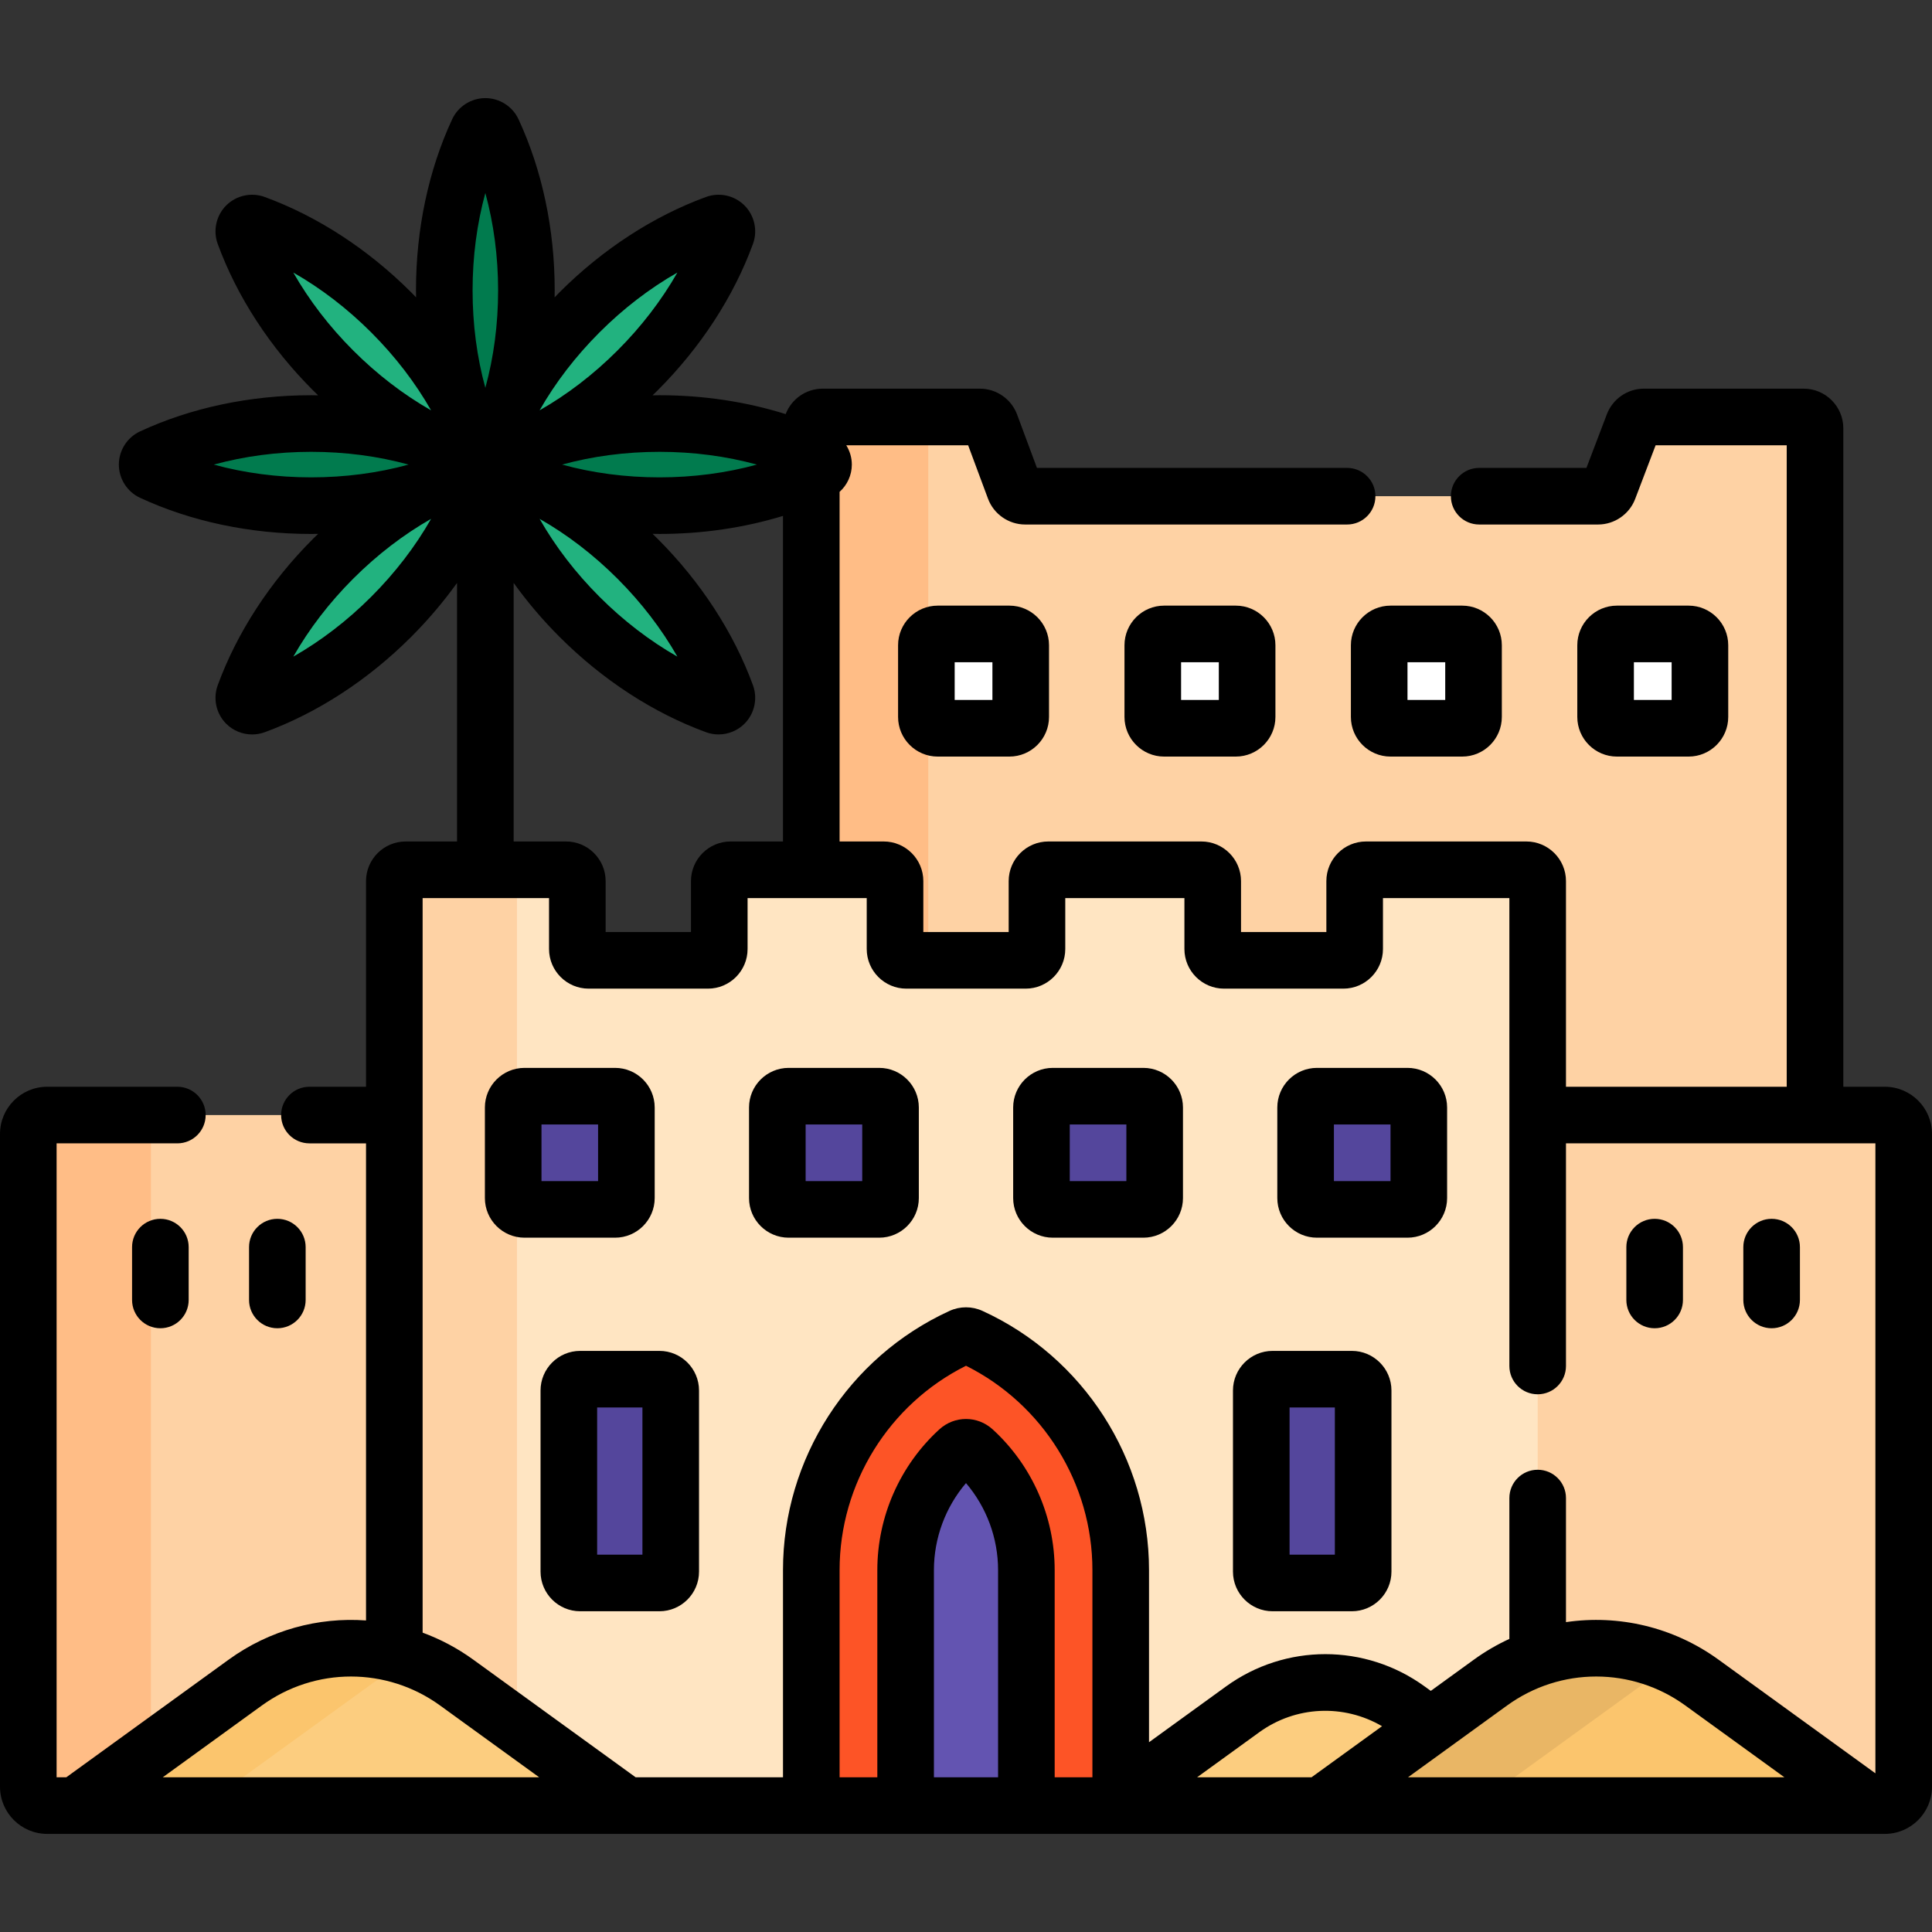
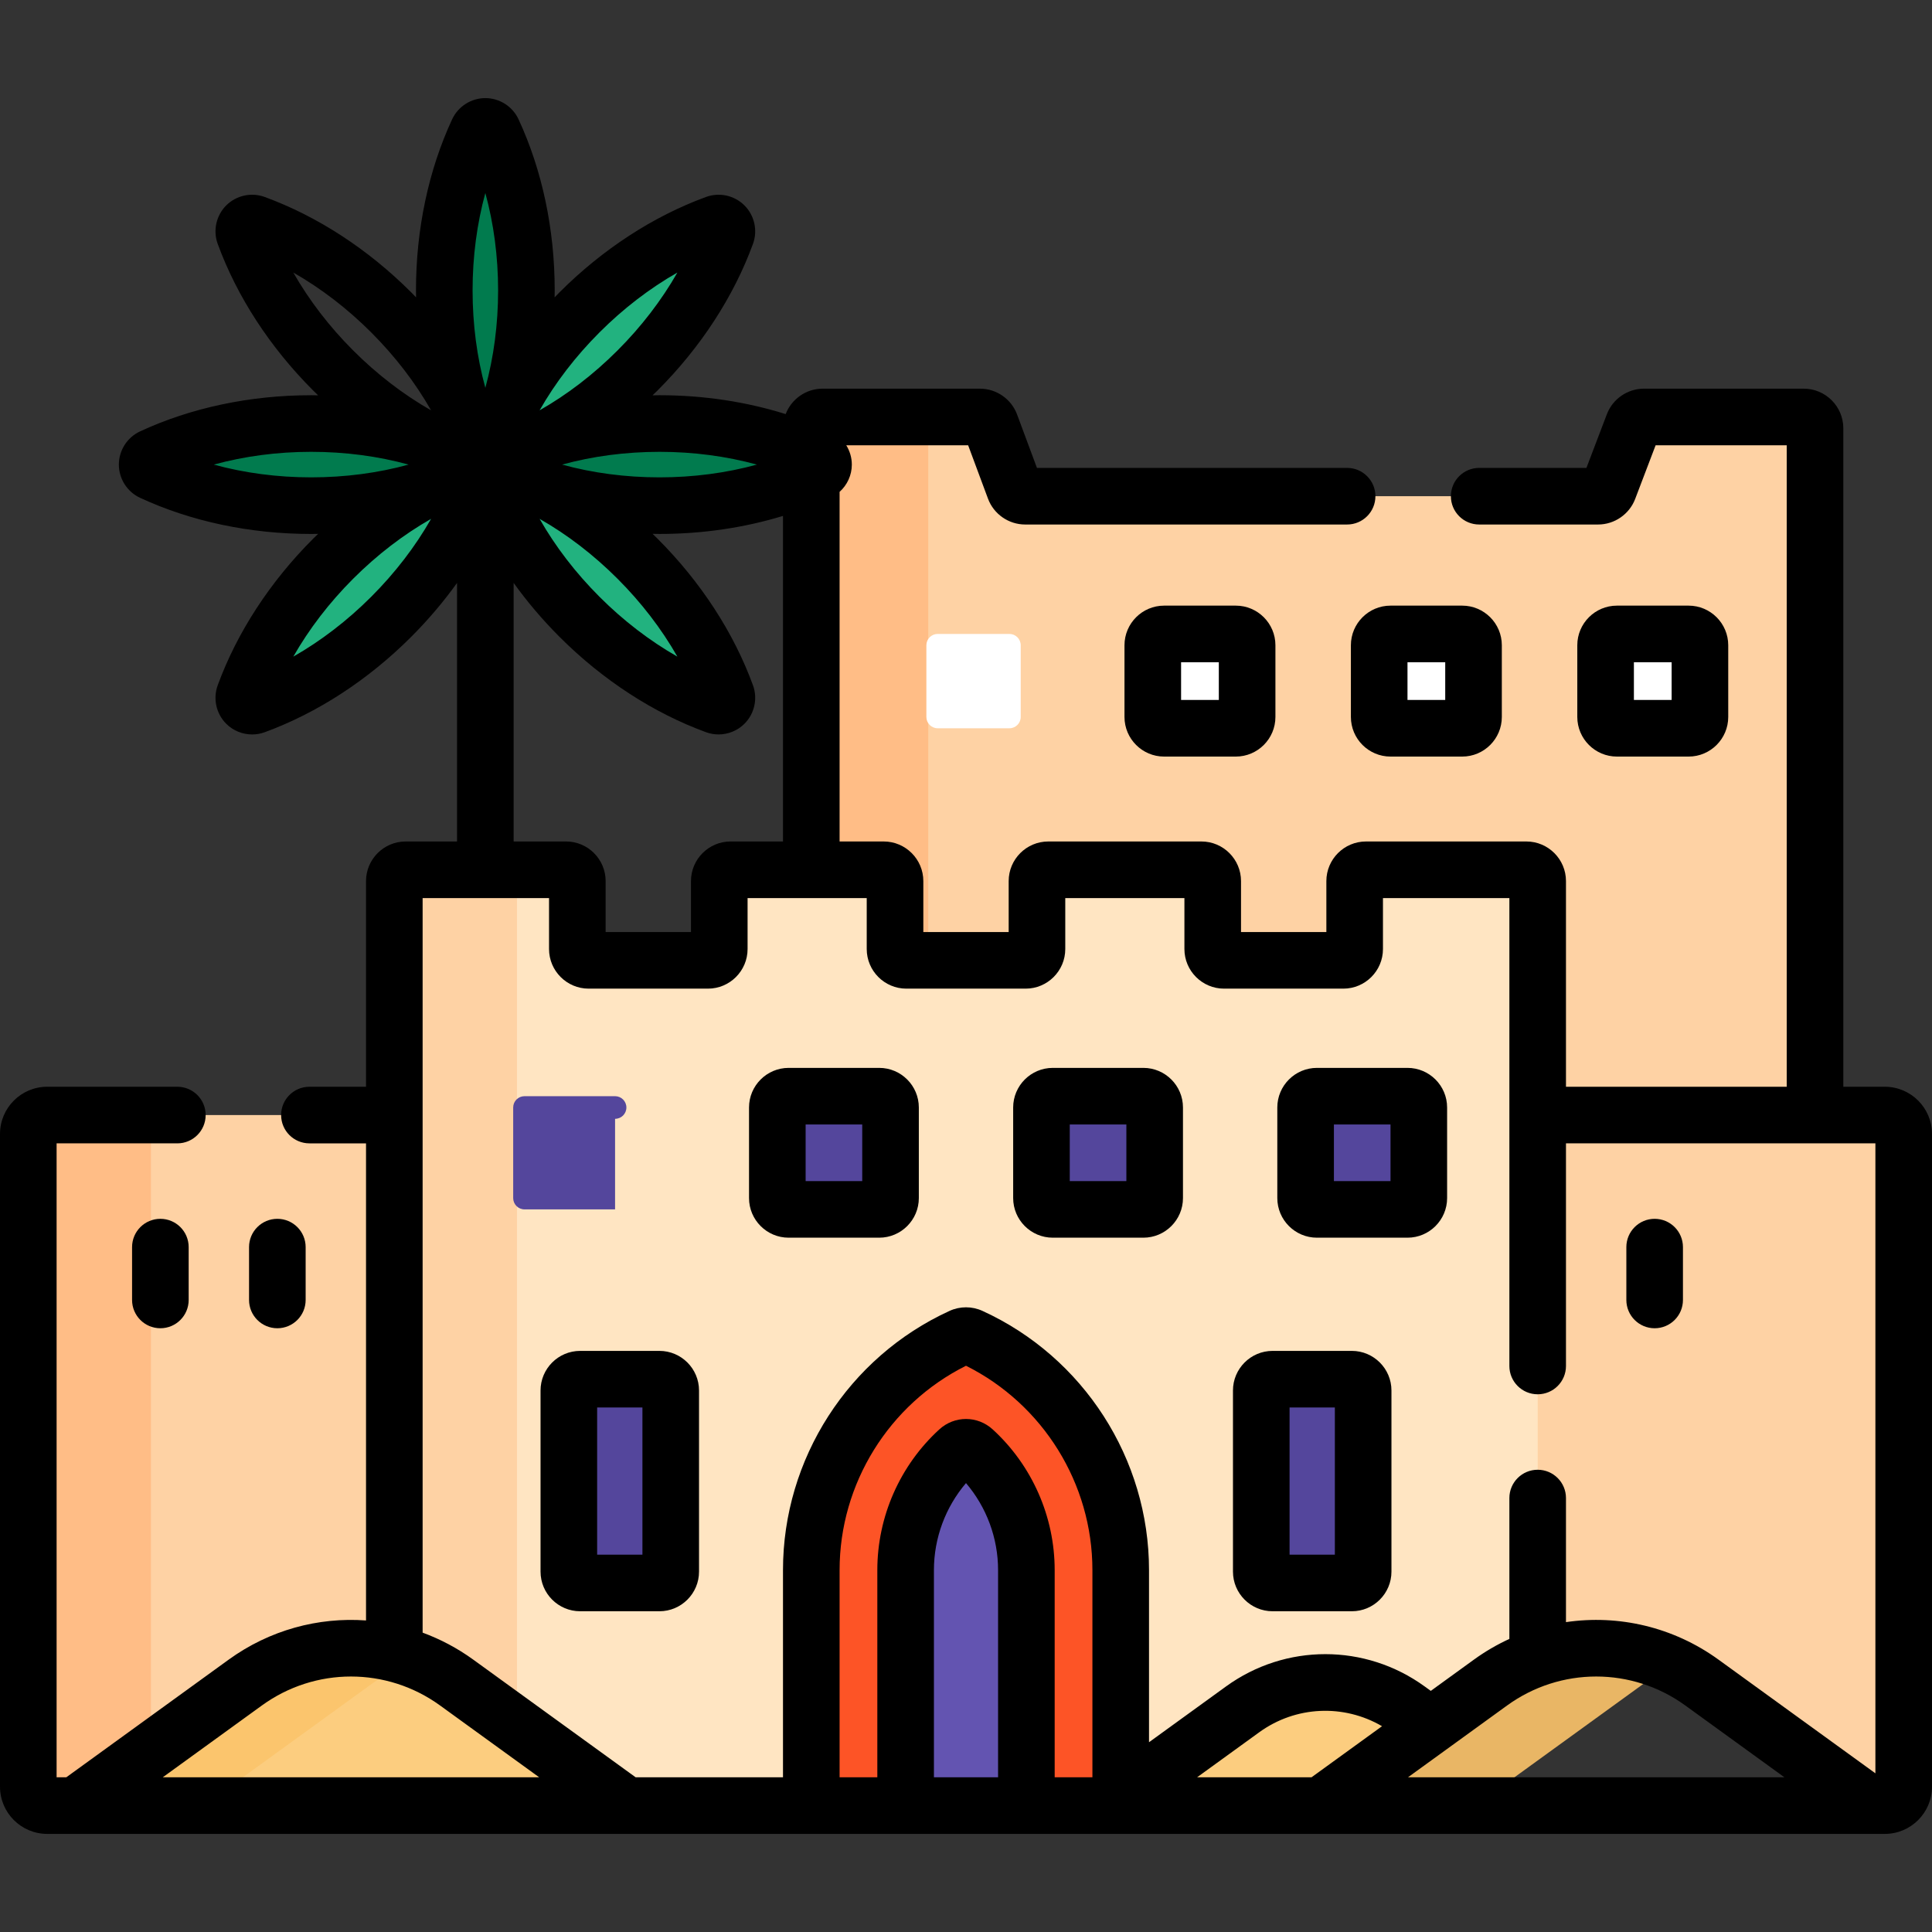
<svg xmlns="http://www.w3.org/2000/svg" id="Capa_1" enable-background="new 0 0 512 512" height="512" viewBox="0 0 512 512" width="512">
  <rect x="0" y="0" width="512" height="512" fill="#333333" stroke="none" />
  <g>
    <g>
      <g>
        <g>
          <g>
            <path d="m82.442 134.004c17.34 0 33.333-4.052 46.18-10.882-12.847-6.83-28.84-10.882-46.18-10.882-15.579 0-30.071 3.271-42.17 8.889-1.695.787-1.695 3.2 0 3.987 12.099 5.617 26.591 8.888 42.17 8.888z" fill="#017b4e" />
          </g>
        </g>
        <g>
          <path d="m174.802 134.004c15.579 0 30.071-3.271 42.17-8.889 1.695-.787 1.695-3.2 0-3.987-12.1-5.618-26.592-8.889-42.17-8.889-17.34 0-33.333 4.052-46.18 10.882 12.846 6.831 28.84 10.883 46.18 10.883z" fill="#017b4e" />
        </g>
      </g>
      <g>
        <g>
          <g>
            <path d="m103.662 163.471c-11.016 11.016-23.576 18.95-36.104 23.534-1.755.642-3.461-1.065-2.819-2.819 4.583-12.528 12.518-25.088 23.534-36.104 12.261-12.261 26.436-20.705 40.349-24.959-4.255 13.912-12.699 28.087-24.96 40.348z" fill="#22b27f" />
          </g>
        </g>
        <g>
          <path d="m153.581 163.471c11.016 11.016 23.576 18.95 36.104 23.534 1.755.642 3.461-1.065 2.819-2.819-4.583-12.528-12.518-25.088-23.534-36.104-12.261-12.261-26.436-20.705-40.349-24.959 4.255 13.912 12.699 28.087 24.96 40.348z" fill="#22b27f" />
        </g>
      </g>
      <g>
        <g>
          <g>
            <path d="m153.581 82.773c11.016-11.016 23.576-18.95 36.104-23.534 1.755-.642 3.461 1.065 2.819 2.819-4.583 12.528-12.518 25.088-23.534 36.104-12.261 12.261-26.436 20.705-40.349 24.959 4.255-13.913 12.699-28.087 24.96-40.348z" fill="#22b27f" />
          </g>
        </g>
        <g>
-           <path d="m103.662 82.773c-11.016-11.016-23.576-18.95-36.104-23.534-1.755-.642-3.461 1.065-2.819 2.819 4.583 12.528 12.518 25.088 23.534 36.104 12.261 12.261 26.436 20.705 40.349 24.959-4.255-13.913-12.699-28.087-24.96-40.348z" fill="#22b27f" />
-         </g>
+           </g>
      </g>
      <g>
        <path d="m117.739 76.942c0 17.34 4.052 33.333 10.882 46.18 6.83-12.847 10.882-28.84 10.882-46.18 0-15.579-3.271-30.071-8.889-42.17-.787-1.695-3.2-1.695-3.987 0-5.617 12.099-8.888 26.591-8.888 42.17z" fill="#017b4e" />
      </g>
    </g>
    <path d="m234.191 230.5c1.657 0 3 1.343 3 3v18c0 1.657 1.343 3 3 3h31.617c1.657 0 3-1.343 3-3v-18c0-1.657 1.343-3 3-3h40.574c1.657 0 3 1.343 3 3v18c0 1.657 1.343 3 3 3h31.618c1.657 0 3-1.343 3-3v-18c0-1.657 1.343-3 3-3h42.5c1.657 0 3 1.343 3 3v62h73.5v-182c0-1.657-1.343-3-3-3h-42.346c-1.245 0-2.361.769-2.804 1.932l-6.526 17.135c-.443 1.163-1.559 1.932-2.804 1.932h-151.846c-1.254 0-2.375-.779-2.812-1.954l-6.356-17.091c-.437-1.175-1.558-1.954-2.812-1.954h-41.694c-1.657 0-3 1.343-3 3v117z" fill="#fed2a4" />
    <path d="m234.191 230.5c1.657 0 3 1.343 3 3v18c0 1.657 1.343 3 3 3h5.809v-141c0-1.657 1.343-3 3-3h-31c-1.657 0-3 1.343-3 3v117z" fill="#ffbd86" />
    <path d="m499.5 295.5h-93v144.26c14.674-5.408 31.41-3.365 44.523 6.135l44.999 32.604h3.479c2.761 0 5-2.239 5-5v-173c-.001-2.76-2.24-4.999-5.001-4.999z" fill="#fed2a4" />
    <path d="m105.5 438.479v-142.979h-93c-2.761 0-5 2.239-5 5v173c0 2.761 2.239 5 5 5h7.5l44.999-32.604c11.928-8.643 26.855-11.112 40.501-7.417z" fill="#fed2a4" />
    <path d="m40 300.5c0-2.761 2.239-5 5-5h-32.5c-2.761 0-5 2.239-5 5v173c0 2.761 2.239 5 5 5h7.5l20-14.491z" fill="#ffbd86" />
    <path d="m404.5 230.5h-42.5c-1.657 0-3 1.343-3 3v18c0 1.657-1.343 3-3 3h-31.617c-1.657 0-3-1.343-3-3v-18c0-1.657-1.343-3-3-3h-40.574c-1.657 0-3 1.343-3 3v18c0 1.657-1.343 3-3 3h-31.617c-1.657 0-3-1.343-3-3v-18c0-1.657-1.343-3-3-3h-40.574c-1.657 0-3 1.343-3 3v18c0 1.657-1.343 3-3 3h-31.618c-1.657 0-3-1.343-3-3v-18c0-1.657-1.343-3-3-3h-42.5c-1.657 0-3 1.343-3 3v204.722c5.83 1.444 11.449 3.997 16.523 7.673l44.999 32.604h183.978l44.999-32.604c3.896-2.823 8.114-4.979 12.501-6.486v-205.909c0-1.657-1.343-3-3-3z" fill="#ffe5c2" />
    <path d="m121.023 445.896 15.977 11.576v-223.972c0-1.657 1.343-3 3-3h-32.5c-1.657 0-3 1.343-3 3v204.722c5.83 1.444 11.449 3.997 16.523 7.674z" fill="#fed2a4" />
    <g>
      <path d="m297 478.5v-62.416c0-27.478-16.303-51.139-39.759-61.864-.785-.359-1.697-.359-2.482 0-23.456 10.725-39.759 34.386-39.759 61.864v62.416z" fill="#fd5426" />
    </g>
    <g>
      <path d="m240 478.5v-62.416c0-12.291 5.226-23.73 13.984-31.739 1.136-1.039 2.896-1.039 4.031 0 8.758 8.009 13.984 19.448 13.984 31.739v62.416z" fill="#6354b1" />
    </g>
    <g>
      <g>
-         <path d="m163 320.5h-24c-1.657 0-3-1.343-3-3v-24c0-1.657 1.343-3 3-3h24c1.657 0 3 1.343 3 3v24c0 1.657-1.343 3-3 3z" fill="#54469c" />
+         <path d="m163 320.5h-24c-1.657 0-3-1.343-3-3v-24c0-1.657 1.343-3 3-3h24c1.657 0 3 1.343 3 3c0 1.657-1.343 3-3 3z" fill="#54469c" />
      </g>
      <g>
        <path d="m233 320.5h-24c-1.657 0-3-1.343-3-3v-24c0-1.657 1.343-3 3-3h24c1.657 0 3 1.343 3 3v24c0 1.657-1.343 3-3 3z" fill="#54469c" />
      </g>
      <g>
        <path d="m303 320.5h-24c-1.657 0-3-1.343-3-3v-24c0-1.657 1.343-3 3-3h24c1.657 0 3 1.343 3 3v24c0 1.657-1.343 3-3 3z" fill="#54469c" />
      </g>
      <g>
        <path d="m373 320.5h-24c-1.657 0-3-1.343-3-3v-24c0-1.657 1.343-3 3-3h24c1.657 0 3 1.343 3 3v24c0 1.657-1.343 3-3 3z" fill="#54469c" />
      </g>
    </g>
    <g>
      <path d="m373.143 452.992c-13.074-9.473-30.756-9.473-43.83 0l-35.204 25.508h55.891l29.174-21.138z" fill="#fccd7f" />
      <g>
-         <path d="m394.999 445.896-44.999 32.604h146.021l-44.999-32.604c-16.711-12.109-39.311-12.109-56.023 0z" fill="#fbc56d" />
-       </g>
+         </g>
      <g>
        <path d="m443.511 441.446c-15.556-7.402-34.194-5.925-48.512 4.449l-44.999 32.605h41l44.999-32.604c2.393-1.735 4.911-3.212 7.512-4.45z" fill="#e9b665" />
      </g>
      <g>
        <path d="m64.999 445.896-44.999 32.604h146.021l-44.999-32.604c-16.711-12.109-39.311-12.109-56.023 0z" fill="#fccd7f" />
      </g>
      <g>
        <path d="m110.011 439.949c-14.79-5.637-31.753-3.66-45.012 5.947l-44.999 32.604h34l44.999-32.604c3.453-2.502 7.16-4.479 11.012-5.947z" fill="#fbc56d" />
      </g>
    </g>
    <g>
      <g>
        <path d="m267.5 193h-19c-1.657 0-3-1.343-3-3v-19c0-1.657 1.343-3 3-3h19c1.657 0 3 1.343 3 3v19c0 1.657-1.343 3-3 3z" fill="#fff" />
      </g>
      <g>
        <path d="m327.5 193h-19c-1.657 0-3-1.343-3-3v-19c0-1.657 1.343-3 3-3h19c1.657 0 3 1.343 3 3v19c0 1.657-1.343 3-3 3z" fill="#fff" />
      </g>
      <g>
        <path d="m387.5 193h-19c-1.657 0-3-1.343-3-3v-19c0-1.657 1.343-3 3-3h19c1.657 0 3 1.343 3 3v19c0 1.657-1.343 3-3 3z" fill="#fff" />
      </g>
      <g>
        <path d="m447.5 193h-19c-1.657 0-3-1.343-3-3v-19c0-1.657 1.343-3 3-3h19c1.657 0 3 1.343 3 3v19c0 1.657-1.343 3-3 3z" fill="#fff" />
      </g>
    </g>
    <g>
      <g>
        <path d="m174.75 419.5h-21c-1.657 0-3-1.343-3-3v-48c0-1.657 1.343-3 3-3h21c1.657 0 3 1.343 3 3v48c0 1.657-1.343 3-3 3z" fill="#54469c" />
      </g>
      <g>
        <path d="m358.25 419.5h-21c-1.657 0-3-1.343-3-3v-48c0-1.657 1.343-3 3-3h21c1.657 0 3 1.343 3 3v48c0 1.657-1.343 3-3 3z" fill="#54469c" />
      </g>
    </g>
    <g>
-       <path d="m248.5 160.5c-5.79 0-10.5 4.71-10.5 10.5v19c0 5.79 4.71 10.5 10.5 10.5h19c5.79 0 10.5-4.71 10.5-10.5v-19c0-5.79-4.71-10.5-10.5-10.5zm14.5 25h-10v-10h10z" />
      <path d="m308.5 160.5c-5.79 0-10.5 4.71-10.5 10.5v19c0 5.79 4.71 10.5 10.5 10.5h19c5.79 0 10.5-4.71 10.5-10.5v-19c0-5.79-4.71-10.5-10.5-10.5zm14.5 25h-10v-10h10z" />
      <path d="m358 171v19c0 5.79 4.71 10.5 10.5 10.5h19c5.79 0 10.5-4.71 10.5-10.5v-19c0-5.79-4.71-10.5-10.5-10.5h-19c-5.79 0-10.5 4.71-10.5 10.5zm15 4.5h10v10h-10z" />
      <path d="m447.5 200.5c5.79 0 10.5-4.71 10.5-10.5v-19c0-5.79-4.71-10.5-10.5-10.5h-19c-5.79 0-10.5 4.71-10.5 10.5v19c0 5.79 4.71 10.5 10.5 10.5zm-14.5-25h10v10h-10z" />
      <path d="m35 330.5v14c0 4.143 3.358 7.5 7.5 7.5s7.5-3.357 7.5-7.5v-14c0-4.143-3.358-7.5-7.5-7.5s-7.5 3.357-7.5 7.5z" />
      <path d="m81 344.5v-14c0-4.143-3.358-7.5-7.5-7.5s-7.5 3.357-7.5 7.5v14c0 4.143 3.358 7.5 7.5 7.5s7.5-3.357 7.5-7.5z" />
      <path d="m438.5 352c4.142 0 7.5-3.357 7.5-7.5v-14c0-4.143-3.358-7.5-7.5-7.5s-7.5 3.357-7.5 7.5v14c0 4.143 3.358 7.5 7.5 7.5z" />
-       <path d="m469.5 352c4.142 0 7.5-3.357 7.5-7.5v-14c0-4.143-3.358-7.5-7.5-7.5s-7.5 3.357-7.5 7.5v14c0 4.143 3.358 7.5 7.5 7.5z" />
-       <path d="m139 328h24c5.79 0 10.5-4.71 10.5-10.5v-24c0-5.79-4.71-10.5-10.5-10.5h-24c-5.79 0-10.5 4.71-10.5 10.5v24c0 5.79 4.71 10.5 10.5 10.5zm4.5-30h15v15h-15z" />
      <path d="m209 328h24c5.79 0 10.5-4.71 10.5-10.5v-24c0-5.79-4.71-10.5-10.5-10.5h-24c-5.79 0-10.5 4.71-10.5 10.5v24c0 5.79 4.71 10.5 10.5 10.5zm4.5-30h15v15h-15z" />
      <path d="m279 328h24c5.79 0 10.5-4.71 10.5-10.5v-24c0-5.79-4.71-10.5-10.5-10.5h-24c-5.79 0-10.5 4.71-10.5 10.5v24c0 5.79 4.71 10.5 10.5 10.5zm4.5-30h15v15h-15z" />
      <path d="m349 328h24c5.79 0 10.5-4.71 10.5-10.5v-24c0-5.79-4.71-10.5-10.5-10.5h-24c-5.79 0-10.5 4.71-10.5 10.5v24c0 5.79 4.71 10.5 10.5 10.5zm4.5-30h15v15h-15z" />
      <path d="m143.25 368.5v48c0 5.79 4.71 10.5 10.5 10.5h21c5.79 0 10.5-4.71 10.5-10.5v-48c0-5.79-4.71-10.5-10.5-10.5h-21c-5.79 0-10.5 4.71-10.5 10.5zm15 4.5h12v39h-12z" />
      <path d="m337.25 427h21c5.79 0 10.5-4.71 10.5-10.5v-48c0-5.79-4.71-10.5-10.5-10.5h-21c-5.79 0-10.5 4.71-10.5 10.5v48c0 5.79 4.71 10.5 10.5 10.5zm4.5-54h12v39h-12z" />
      <path d="m499.5 288h-11v-174.5c0-5.79-4.71-10.5-10.5-10.5h-42.346c-4.33 0-8.274 2.719-9.813 6.764l-5.422 14.236h-28.419c-4.142 0-7.5 3.357-7.5 7.5s3.358 7.5 7.5 7.5h31.521c4.329 0 8.272-2.718 9.813-6.764l5.422-14.236h34.744v170h-58.5v-54.5c0-5.79-4.71-10.5-10.5-10.5h-42.5c-5.79 0-10.5 4.71-10.5 10.5v13.5h-22.617v-13.5c0-5.79-4.71-10.5-10.5-10.5h-40.574c-5.79 0-10.5 4.71-10.5 10.5v13.5h-22.617v-13.5c0-5.79-4.71-10.5-10.5-10.5h-11.692v-92.651c2.023-1.813 3.243-4.434 3.243-7.227 0-1.844-.535-3.61-1.477-5.122h32.3l5.266 14.158c1.521 4.092 5.476 6.842 9.842 6.842h85.326c4.142 0 7.5-3.357 7.5-7.5s-3.358-7.5-7.5-7.5h-82.198l-5.266-14.158c-1.521-4.092-5.476-6.842-9.842-6.842h-41.694c-4.463 0-8.275 2.804-9.792 6.739-10.477-3.283-21.818-5-33.407-5-.624 0-1.243.017-1.865.026.446-.433.896-.859 1.337-1.3 11.417-11.418 20.157-24.846 25.273-38.83 1.292-3.529.409-7.528-2.249-10.188-2.659-2.659-6.657-3.545-10.19-2.252-13.986 5.117-27.413 13.856-38.83 25.273-.441.441-.868.891-1.3 1.337.01-.622.026-1.241.026-1.865 0-16.146-3.315-31.821-9.586-45.328-1.583-3.41-5.036-5.613-8.796-5.613s-7.213 2.203-8.796 5.613c-6.271 13.507-9.586 29.182-9.586 45.328 0 .624.017 1.243.026 1.865-.433-.446-.859-.896-1.3-1.337-11.417-11.416-24.844-20.155-38.832-25.274-3.529-1.292-7.529-.406-10.188 2.253-2.658 2.66-3.541 6.659-2.25 10.188 5.117 13.985 13.856 27.413 25.274 38.831.441.441.891.867 1.337 1.3-.621-.01-1.241-.026-1.865-.026-16.146 0-31.82 3.314-45.33 9.587-3.409 1.583-5.612 5.035-5.612 8.796 0 3.76 2.203 7.212 5.613 8.796 13.508 6.271 29.183 9.586 45.329 9.586.624 0 1.243-.017 1.865-.026-.446.433-.896.859-1.337 1.3-11.417 11.418-20.157 24.846-25.274 38.831-1.292 3.53-.408 7.529 2.25 10.188 1.847 1.848 4.34 2.838 6.875 2.838 1.114 0 2.237-.191 3.315-.586 13.986-5.117 27.413-13.856 38.83-25.273 4.504-4.504 8.564-9.295 12.156-14.293v68.516h-13.621c-5.79 0-10.5 4.71-10.5 10.5v54.5h-15c-4.142 0-7.5 3.357-7.5 7.5s3.358 7.5 7.5 7.5h15v126.436c-12.665-.919-25.573 2.541-36.402 10.386l-43.029 31.178h-2.569v-168h32c4.142 0 7.5-3.357 7.5-7.5s-3.358-7.5-7.5-7.5h-34.5c-6.893 0-12.5 5.607-12.5 12.5v173c0 6.893 5.607 12.5 12.5 12.5h487c6.893 0 12.5-5.607 12.5-12.5v-173c0-6.893-5.607-12.5-12.5-12.5zm-417.059-161.496c-8.923 0-17.646-1.154-25.791-3.382 8.145-2.229 16.868-3.383 25.791-3.383 8.998 0 17.714 1.151 25.843 3.383-8.129 2.231-16.845 3.382-25.843 3.382zm15.918 31.663c-6.31 6.31-13.294 11.662-20.628 15.846 4.183-7.334 9.536-14.319 15.845-20.628 6.363-6.363 13.34-11.712 20.666-15.883-4.171 7.325-9.52 14.303-15.883 20.665zm-4.783-65.309c-6.309-6.308-11.662-13.293-15.846-20.628 7.334 4.184 14.319 9.536 20.628 15.846 6.363 6.362 11.712 13.34 15.882 20.665-7.324-4.171-14.301-9.519-20.664-15.883zm81.226 26.881c8.923 0 17.646 1.154 25.791 3.382-8.145 2.229-16.868 3.383-25.791 3.383-8.998 0-17.714-1.151-25.843-3.382 8.129-2.231 16.845-3.383 25.843-3.383zm-15.918-31.663c6.31-6.31 13.294-11.662 20.628-15.846-4.183 7.334-9.536 14.319-15.845 20.628-6.363 6.363-13.34 11.712-20.666 15.883 4.171-7.325 9.52-14.303 15.883-20.665zm4.783 65.309c6.309 6.309 11.662 13.294 15.845 20.628-7.334-4.184-14.319-9.536-20.628-15.846-6.363-6.362-11.712-13.34-15.882-20.665 7.325 4.171 14.302 9.519 20.665 15.883zm-35.045-102.235c2.229 8.145 3.382 16.868 3.382 25.791 0 8.998-1.151 17.714-3.382 25.843-2.231-8.129-3.382-16.845-3.382-25.843-.001-8.922 1.153-17.646 3.382-25.791zm7.5 103.331c3.592 4.998 7.652 9.789 12.156 14.293 11.417 11.417 24.844 20.156 38.832 25.274 1.078.395 2.199.586 3.313.586 2.534-.001 5.028-.991 6.875-2.839 2.658-2.658 3.542-6.657 2.25-10.188-5.117-13.985-13.856-27.413-25.274-38.831-.441-.441-.891-.867-1.337-1.3.621.01 1.241.026 1.865.026 11.328 0 22.42-1.638 32.698-4.777v86.275h-13.883c-5.79 0-10.5 4.71-10.5 10.5v13.5h-22.617v-13.5c0-5.79-4.71-10.5-10.5-10.5h-13.878zm-24.122 83.519h33.5v13.5c0 5.79 4.71 10.5 10.5 10.5h31.617c5.79 0 10.5-4.71 10.5-10.5v-13.5h31.574v13.5c0 5.79 4.71 10.5 10.5 10.5h31.617c5.79 0 10.5-4.71 10.5-10.5v-13.5h31.574v13.5c0 5.79 4.71 10.5 10.5 10.5h31.618c5.79 0 10.5-4.71 10.5-10.5v-13.5h33.5v124c0 4.143 3.358 7.5 7.5 7.5s7.5-3.357 7.5-7.5v-59h82v166.947l-41.577-30.125c-11.978-8.68-26.5-11.989-40.423-9.942v-32.88c0-4.143-3.358-7.5-7.5-7.5s-7.5 3.357-7.5 7.5v37.326c-3.26 1.499-6.411 3.329-9.402 5.496l-11.424 8.278-1.63-1.181c-15.74-11.406-36.891-11.403-52.631 0l-20.413 14.79v-45.625c0-29.464-17.326-56.424-44.136-68.683-2.773-1.27-5.955-1.27-8.723-.002-26.815 12.261-44.141 39.221-44.141 68.685v54.916h-39.047l-43.03-31.178c-4.206-3.048-8.726-5.432-13.423-7.157zm205.243 233 16.471-11.935c9.668-7.004 22.397-7.529 32.539-1.604l-18.684 13.539zm-69.743 0v-54.916c0-8.474 3.057-16.663 8.5-23.051 5.444 6.389 8.5 14.577 8.5 23.051v54.916zm15.576-92.191c-4.034-3.688-10.118-3.686-14.152.001-10.438 9.544-16.423 23.13-16.423 37.274v54.916h-10v-54.916c0-22.915 13.079-43.94 33.5-54.145 20.419 10.202 33.5 31.229 33.5 54.145v54.916h-10v-54.916c-.001-14.145-5.987-27.73-16.425-37.275zm183.546 73.16 26.266 19.031h-99.754l26.265-19.031c14.122-10.234 33.099-10.233 47.223 0zm-377.223 0c14.123-10.233 33.1-10.232 47.223 0l26.266 19.031h-99.754z" />
    </g>
  </g>
</svg>